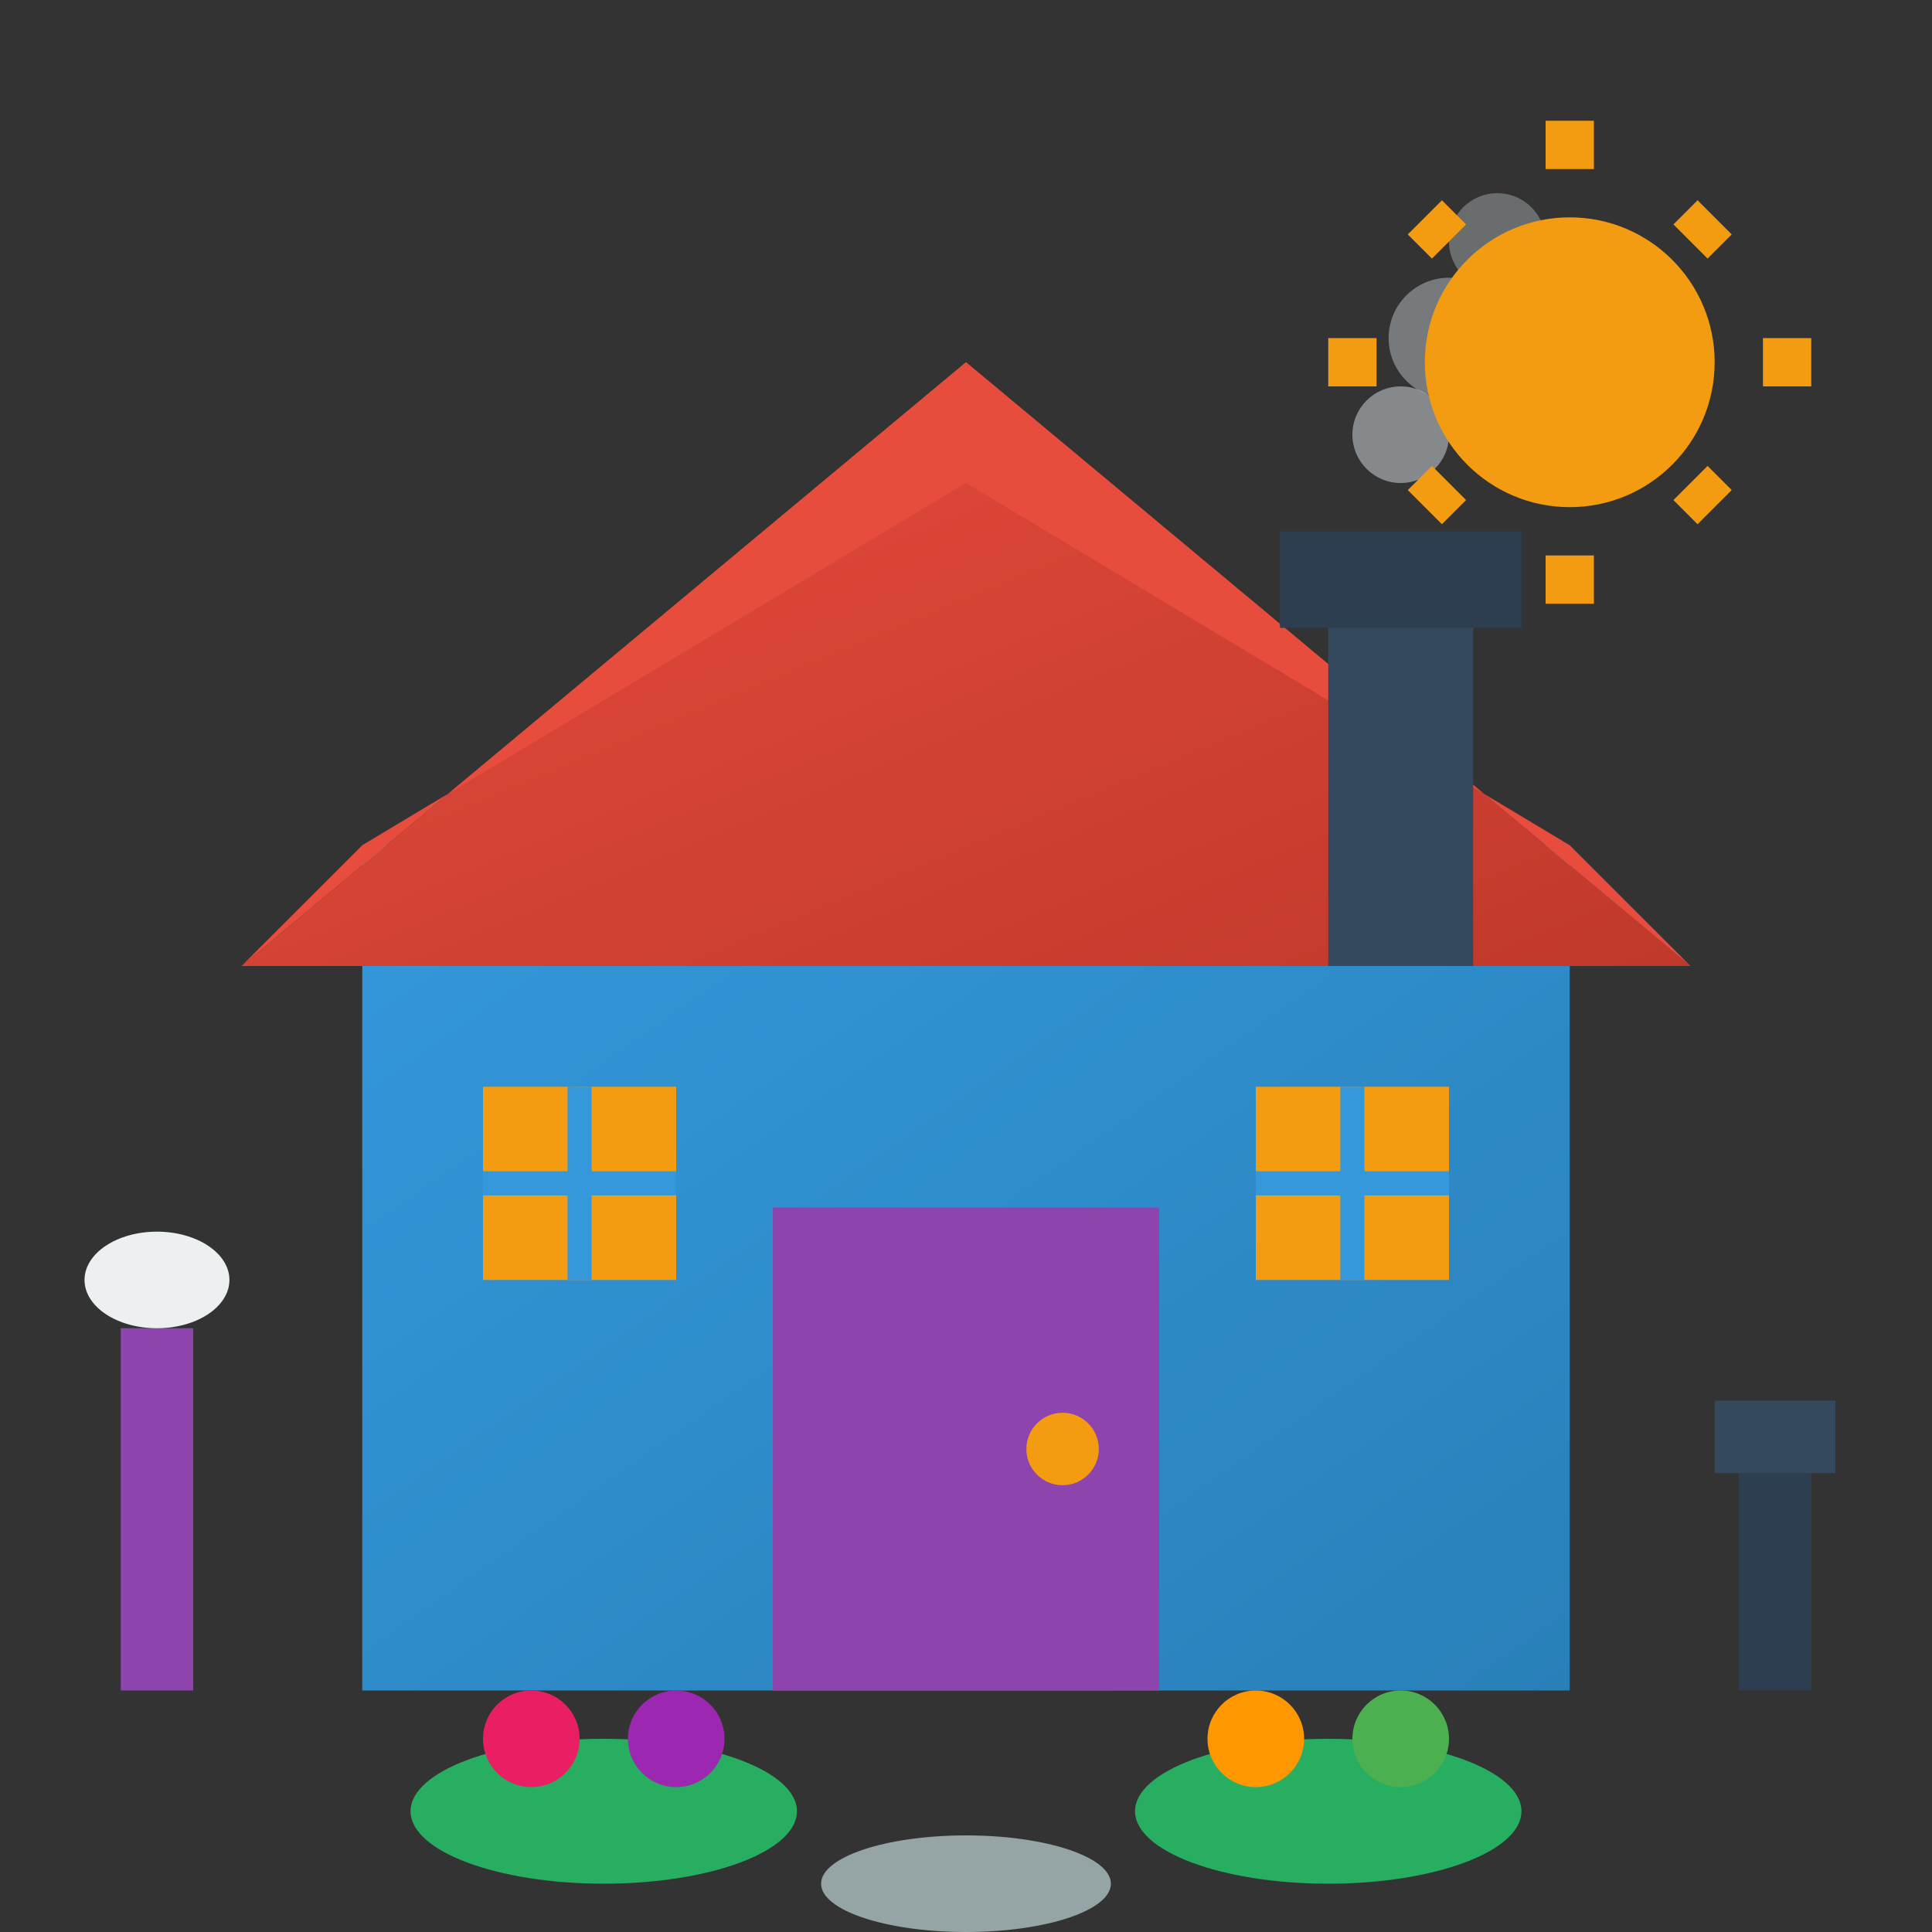
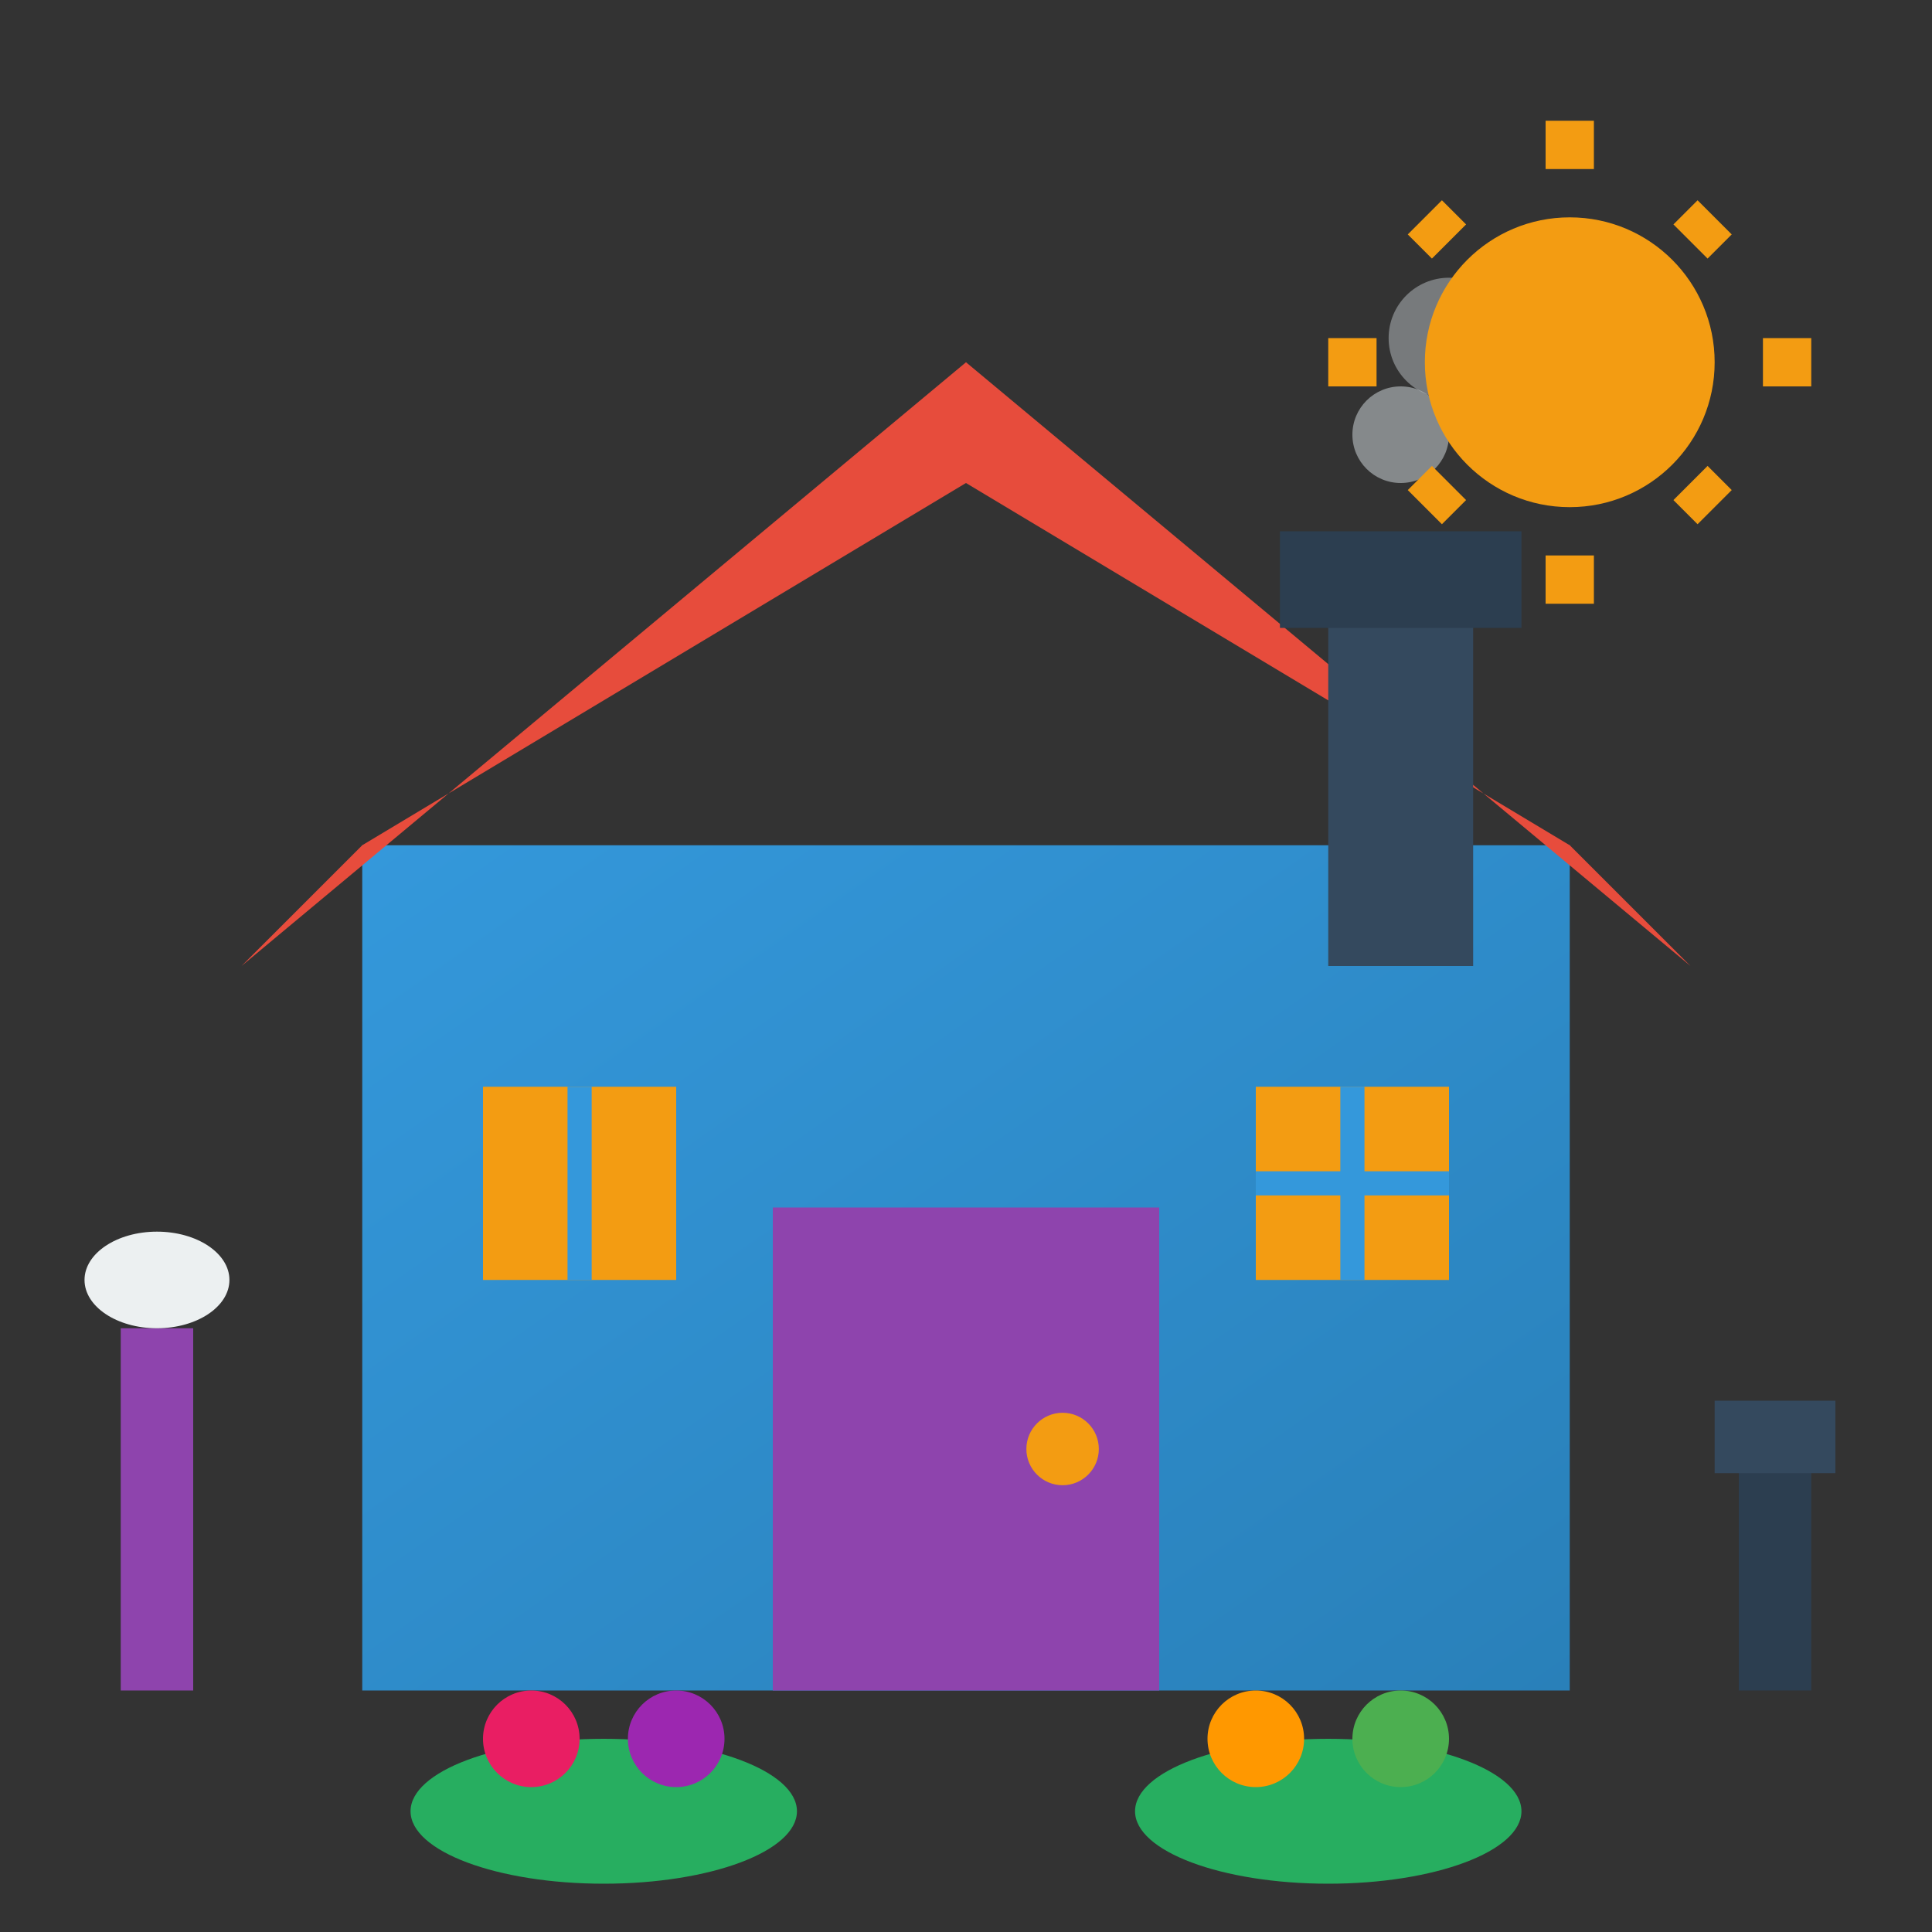
<svg xmlns="http://www.w3.org/2000/svg" width="80" height="80" viewBox="0 0 80 80" fill="none">
  <rect x="0" y="0" width="80" height="80" fill="#333333" stroke="none" />
  <defs>
    <linearGradient id="homeGrad" x1="0%" y1="0%" x2="100%" y2="100%">
      <stop offset="0%" style="stop-color:#3498db;stop-opacity:1" />
      <stop offset="100%" style="stop-color:#2980b9;stop-opacity:1" />
    </linearGradient>
    <linearGradient id="roofGrad" x1="0%" y1="0%" x2="100%" y2="100%">
      <stop offset="0%" style="stop-color:#e74c3c;stop-opacity:1" />
      <stop offset="100%" style="stop-color:#c0392b;stop-opacity:1" />
    </linearGradient>
  </defs>
  <rect x="15" y="35" width="50" height="35" fill="url(#homeGrad)" />
-   <path d="M10 40 L40 15 L70 40 Z" fill="url(#roofGrad)" />
  <path d="M10 40 L40 15 L70 40 L65 35 L40 20 L15 35 Z" fill="#e74c3c" />
  <rect x="32" y="50" width="16" height="20" fill="#8e44ad" />
  <circle cx="44" cy="60" r="1.5" fill="#f39c12" />
  <rect x="20" y="45" width="8" height="8" fill="#f39c12" />
  <line x1="24" y1="45" x2="24" y2="53" stroke="#3498db" stroke-width="1" />
-   <line x1="20" y1="49" x2="28" y2="49" stroke="#3498db" stroke-width="1" />
  <rect x="52" y="45" width="8" height="8" fill="#f39c12" />
  <line x1="56" y1="45" x2="56" y2="53" stroke="#3498db" stroke-width="1" />
  <line x1="52" y1="49" x2="60" y2="49" stroke="#3498db" stroke-width="1" />
  <rect x="55" y="25" width="6" height="15" fill="#34495e" />
  <rect x="53" y="22" width="10" height="4" fill="#2c3e50" />
  <circle cx="58" cy="18" r="2" fill="#bdc3c7" opacity="0.6" />
  <circle cx="60" cy="14" r="2.5" fill="#bdc3c7" opacity="0.5" />
-   <circle cx="62" cy="10" r="2" fill="#bdc3c7" opacity="0.4" />
  <ellipse cx="25" cy="75" rx="8" ry="3" fill="#27ae60" />
  <ellipse cx="55" cy="75" rx="8" ry="3" fill="#27ae60" />
  <circle cx="22" cy="72" r="2" fill="#e91e63" />
  <circle cx="28" cy="72" r="2" fill="#9c27b0" />
  <circle cx="52" cy="72" r="2" fill="#ff9800" />
  <circle cx="58" cy="72" r="2" fill="#4caf50" />
-   <ellipse cx="40" cy="78" rx="6" ry="2" fill="#95a5a6" />
  <circle cx="65" cy="15" r="6" fill="#f39c12" />
  <line x1="65" y1="5" x2="65" y2="7" stroke="#f39c12" stroke-width="2" />
  <line x1="75" y1="15" x2="73" y2="15" stroke="#f39c12" stroke-width="2" />
  <line x1="65" y1="25" x2="65" y2="23" stroke="#f39c12" stroke-width="2" />
  <line x1="55" y1="15" x2="57" y2="15" stroke="#f39c12" stroke-width="2" />
  <line x1="71" y1="9" x2="70" y2="10" stroke="#f39c12" stroke-width="2" />
  <line x1="71" y1="21" x2="70" y2="20" stroke="#f39c12" stroke-width="2" />
  <line x1="59" y1="21" x2="60" y2="20" stroke="#f39c12" stroke-width="2" />
  <line x1="59" y1="9" x2="60" y2="10" stroke="#f39c12" stroke-width="2" />
  <rect x="5" y="55" width="3" height="15" fill="#8e44ad" />
  <ellipse cx="6.5" cy="53" rx="3" ry="2" fill="#ecf0f1" />
  <rect x="72" y="60" width="3" height="10" fill="#2c3e50" />
  <rect x="71" y="58" width="5" height="3" fill="#34495e" />
</svg>